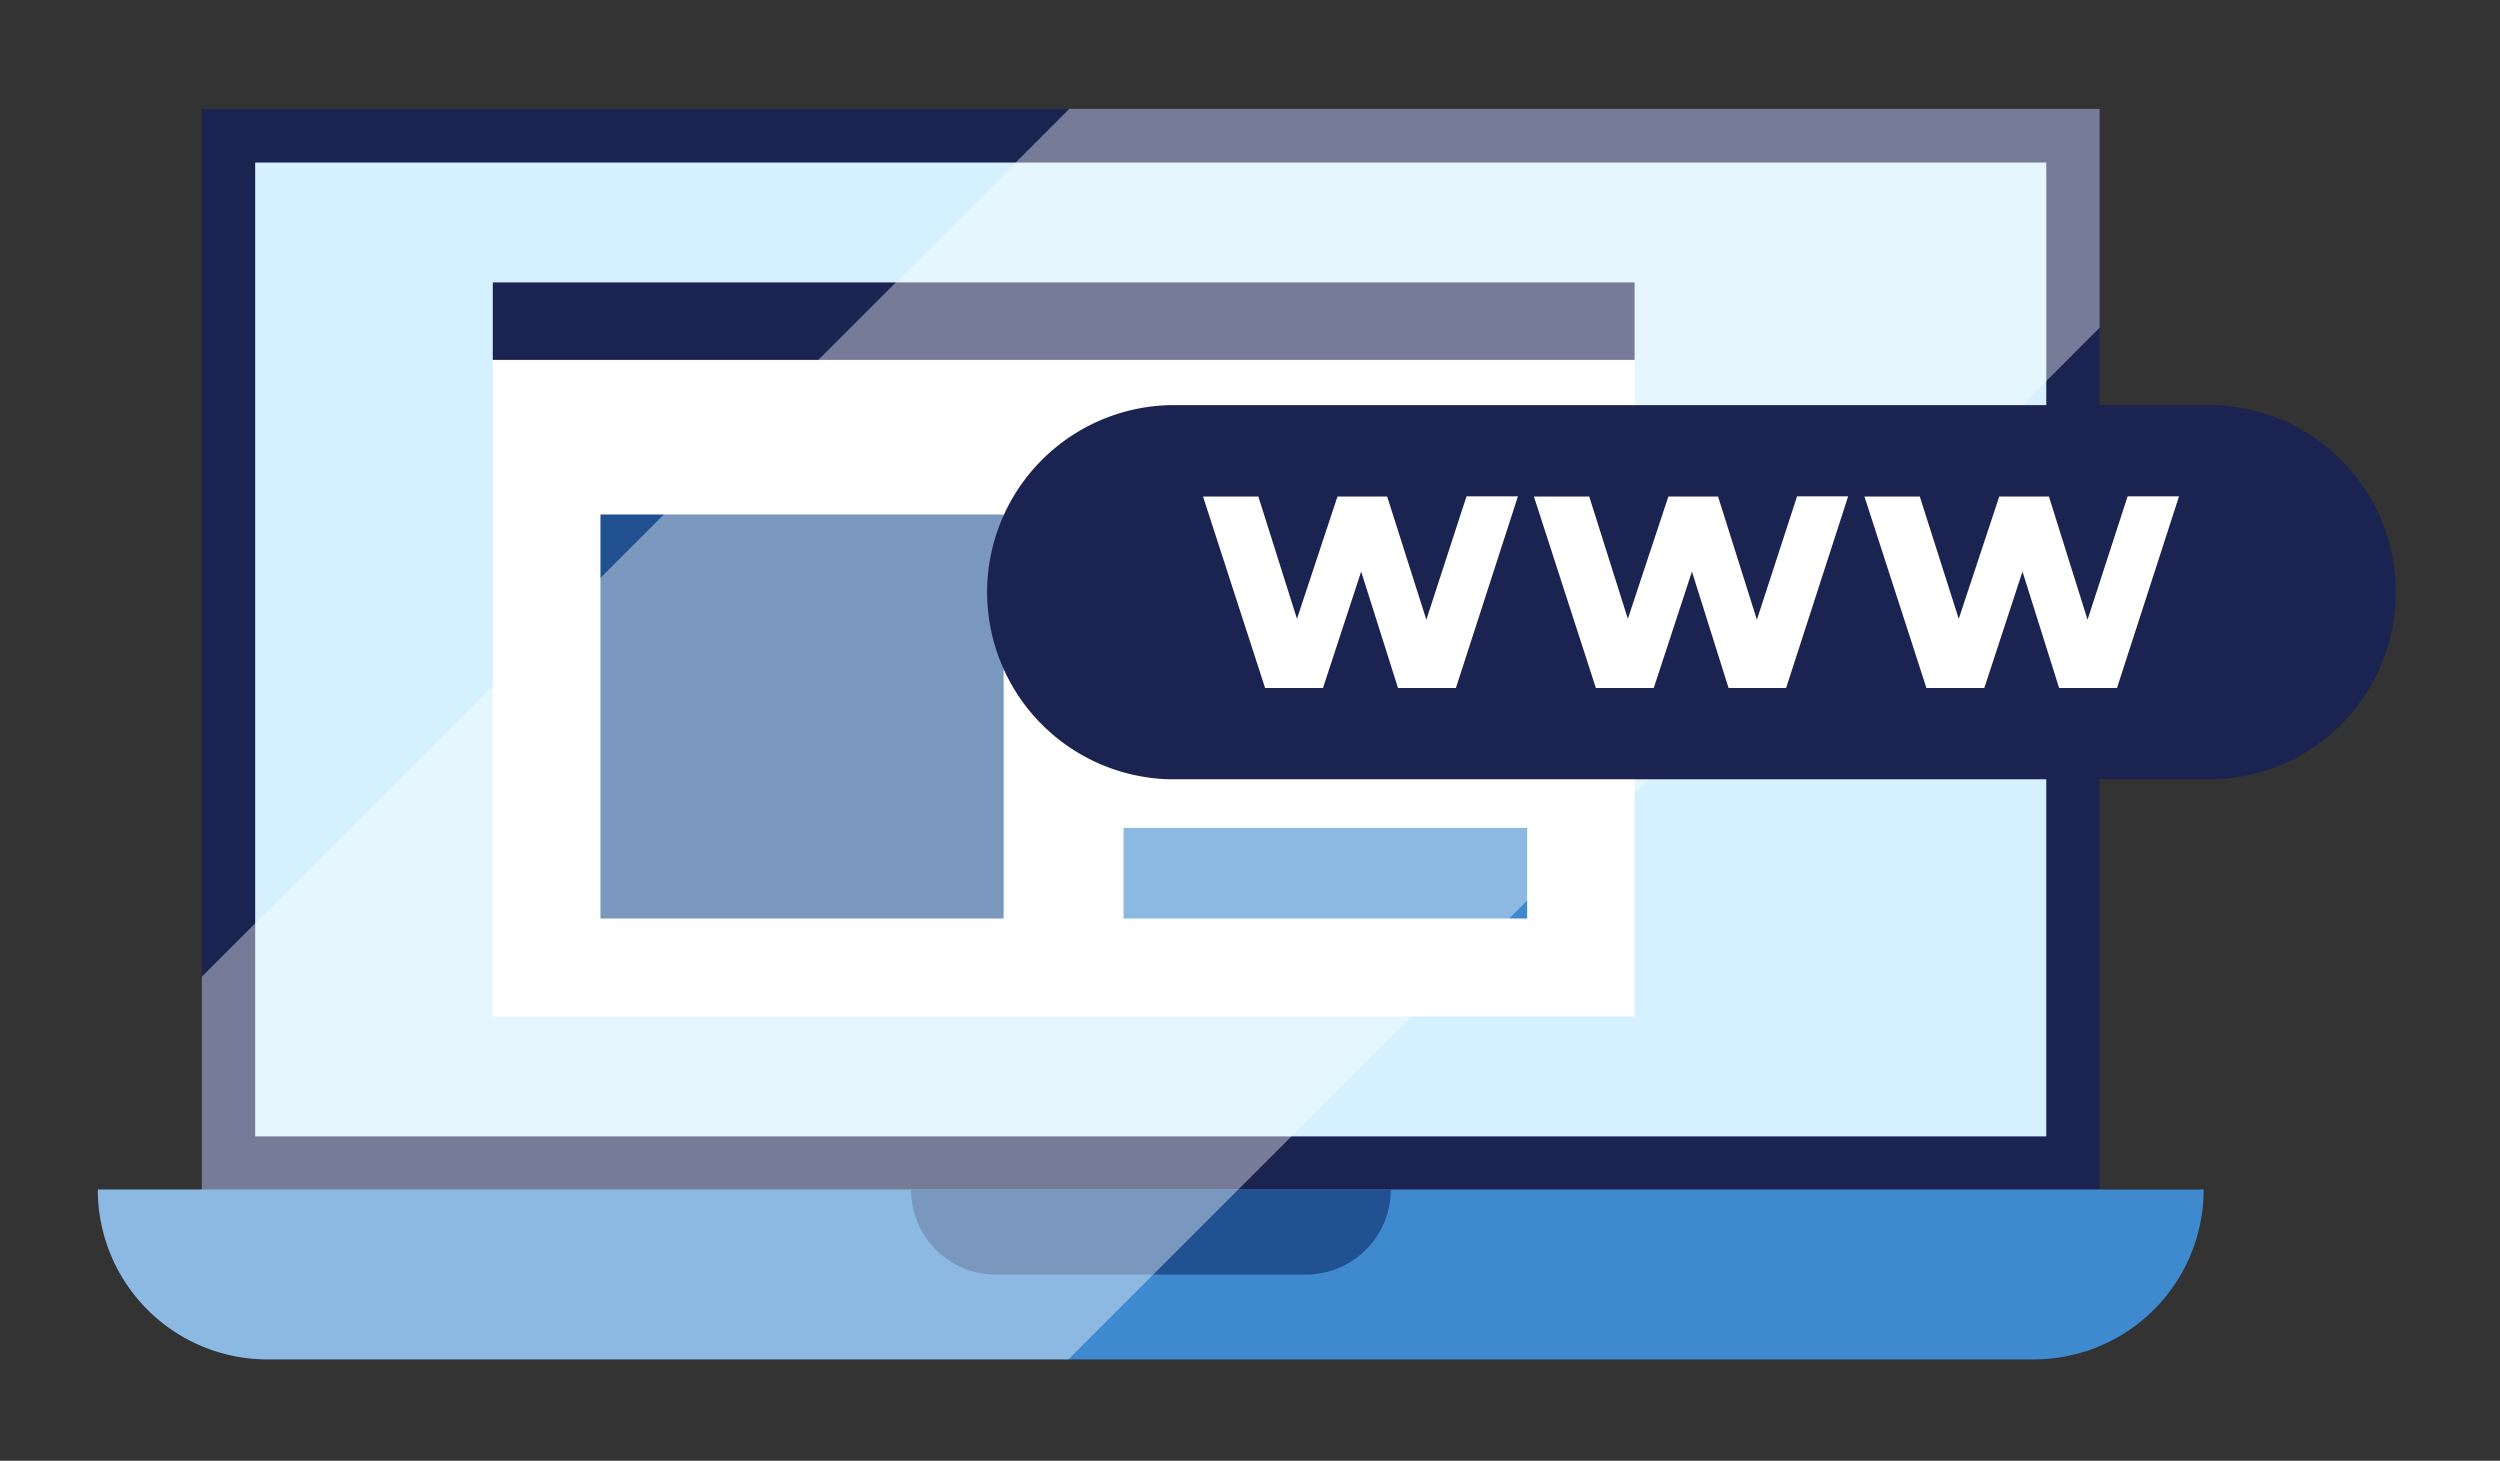
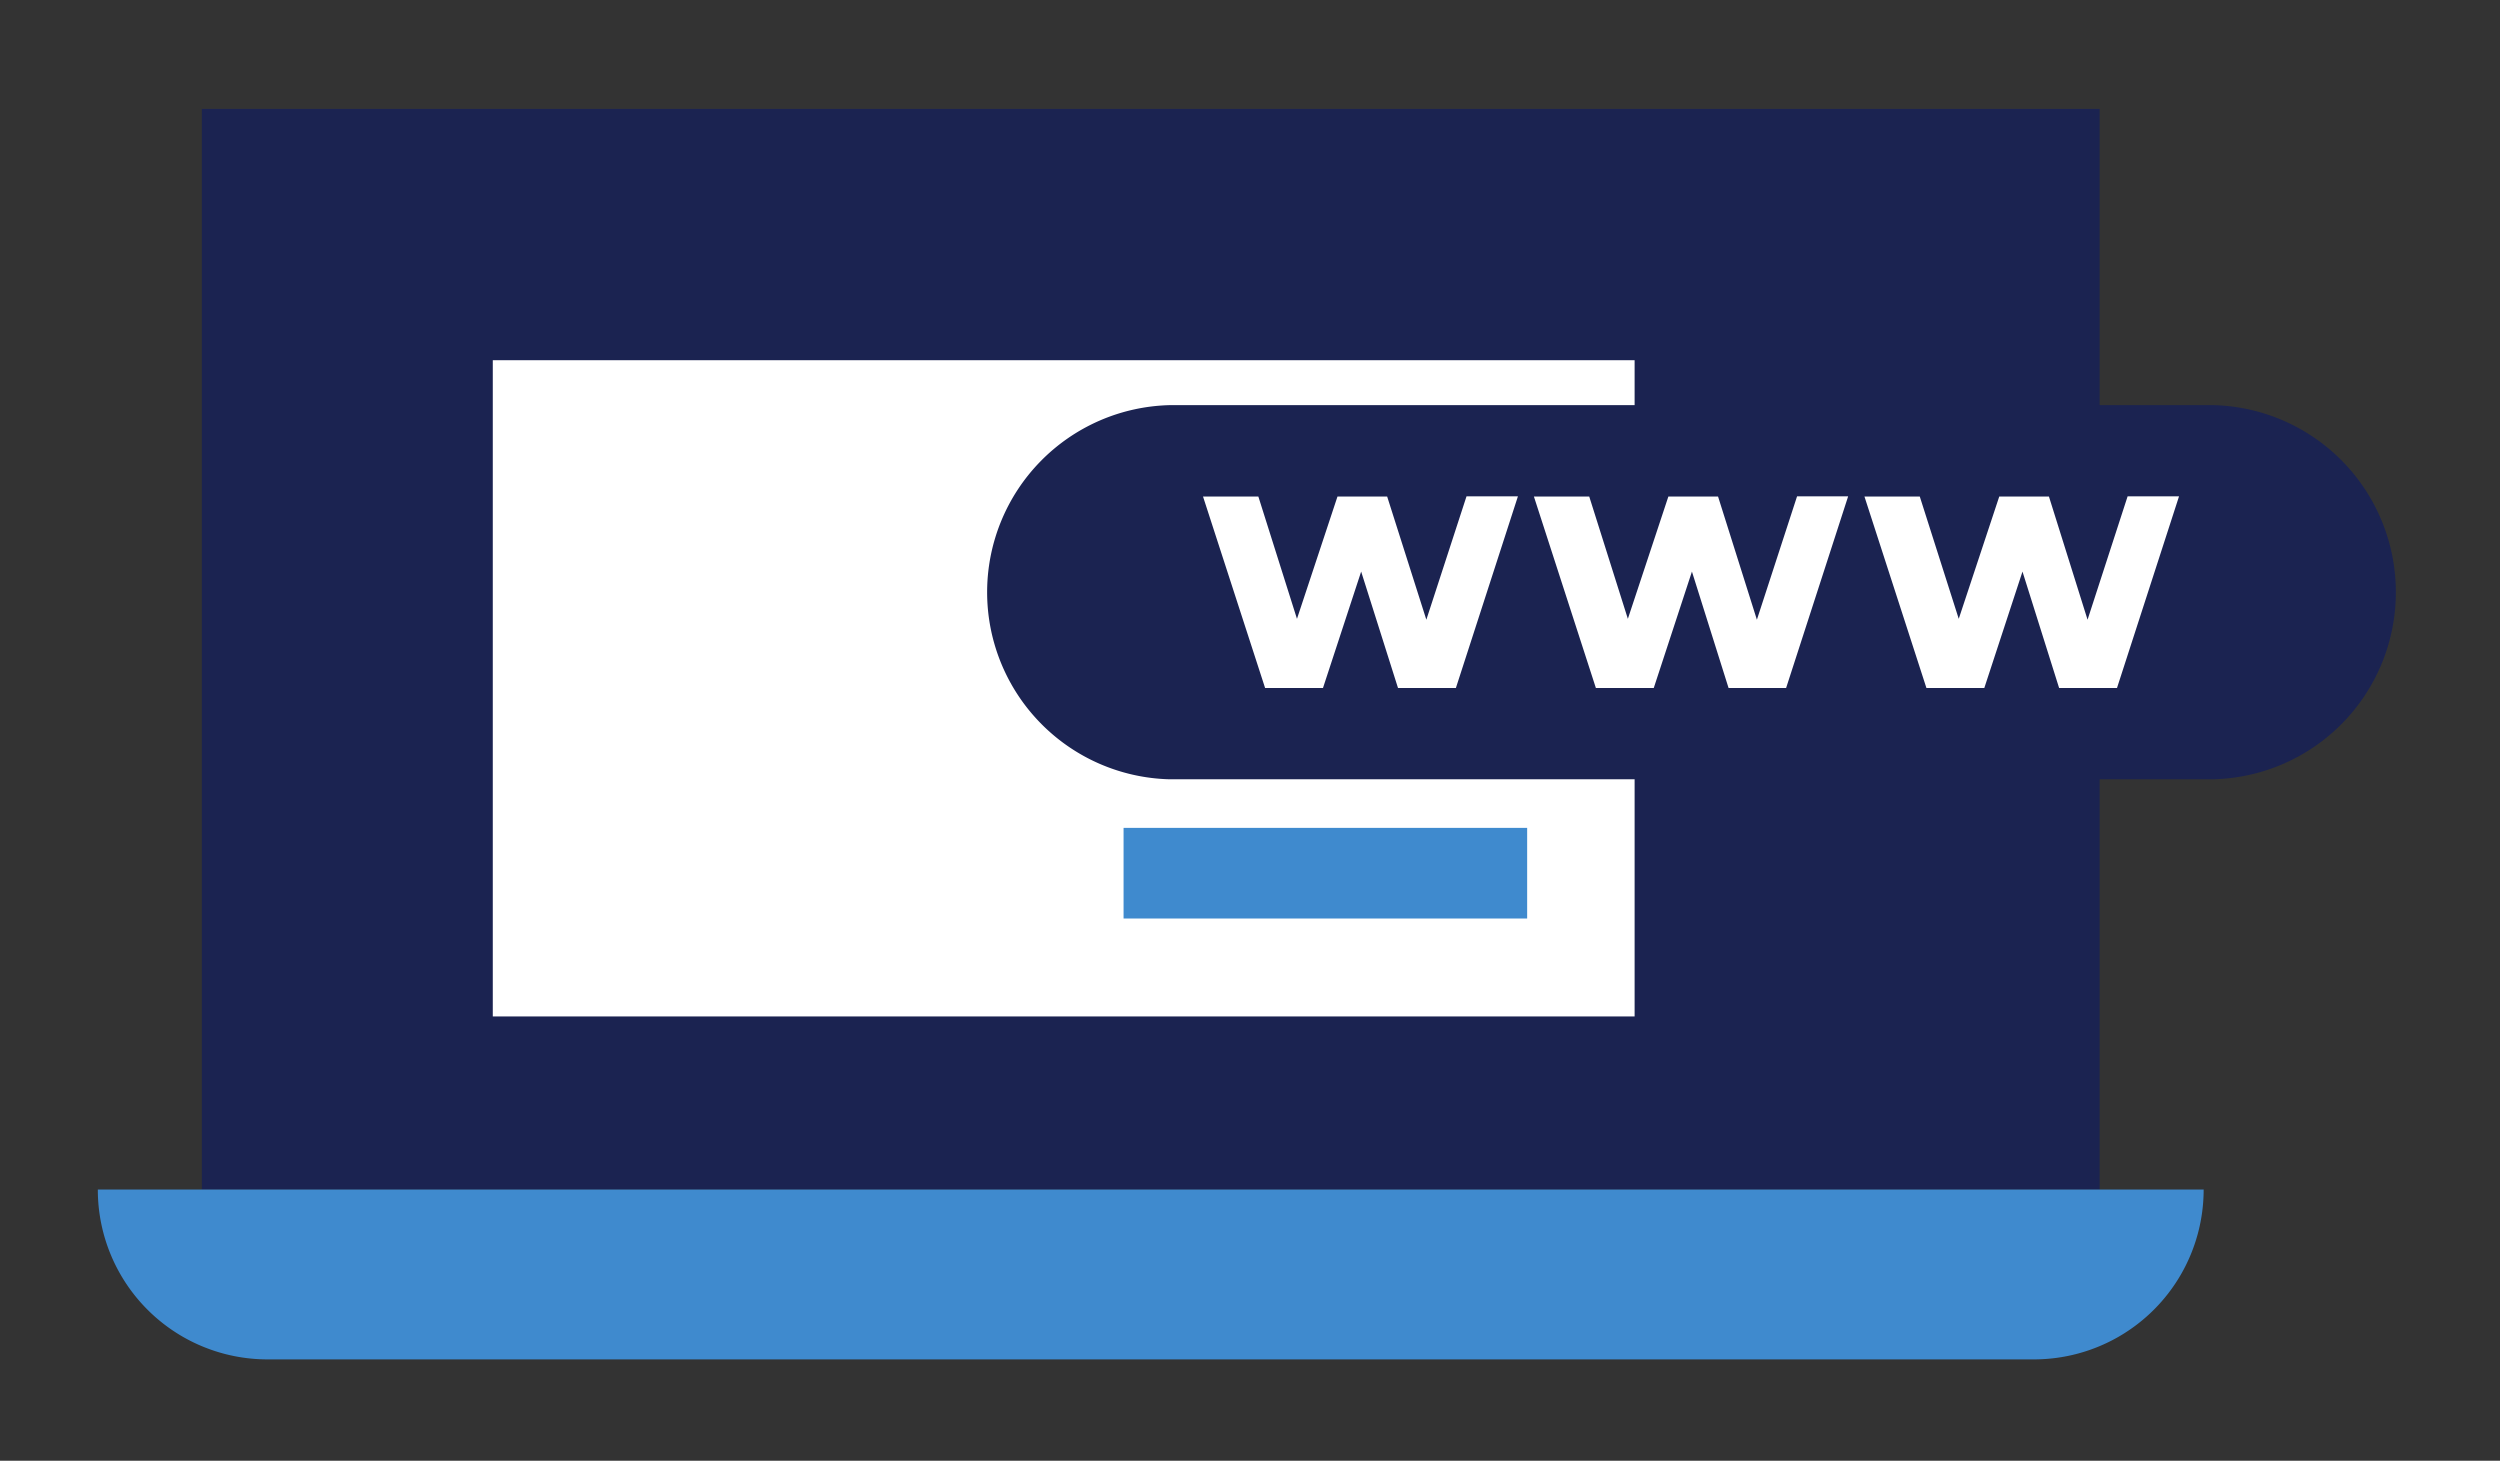
<svg xmlns="http://www.w3.org/2000/svg" id="Capa_1" data-name="Capa 1" viewBox="0 0 225.91 132">
  <rect x="0" y="0" width="225.91" height="132" fill="#333333" stroke="none" />
  <defs>
    <style>.cls-1{fill:none;}.cls-2{clip-path:url(#clip-path);}.cls-3{fill:#1b2351;}.cls-4{fill:#d5f0fe;}.cls-5{fill:#3f8ace;}.cls-6{fill:#215191;}.cls-7{fill:#fff;}.cls-8{opacity:0.4;}</style>
    <clipPath id="clip-path">
      <rect class="cls-1" x="-64.16" y="-9.66" width="324" height="346" />
    </clipPath>
  </defs>
  <g class="cls-2">
    <path class="cls-3" d="M189.73,9.84H18.24v97.65H189.73Z" />
-     <path class="cls-4" d="M184.91,102.69v-88H23.06v88Z" />
    <path class="cls-5" d="M199.13,107.49a15.34,15.34,0,0,1-15.34,15.35H24.18A15.33,15.33,0,0,1,8.84,107.49Z" />
-     <path class="cls-6" d="M118,115.18H90a7.67,7.67,0,0,1-7.67-7.68h43.35A7.68,7.68,0,0,1,118,115.18Z" />
    <path class="cls-7" d="M147.71,32.55H44.53v59.3H147.71Z" />
    <path class="cls-3" d="M147.71,25.52H44.53v7H147.71Z" />
-     <path class="cls-6" d="M90.69,46.49H54.26V83H90.69Z" />
    <path class="cls-4" d="M138,46.49H101.53V64.72H138Z" />
    <path class="cls-5" d="M138,74.81H101.53V83H138Z" />
    <g class="cls-8">
-       <path class="cls-7" d="M189.73,9.84V29.61L111.9,107.49l-7.68,7.68-7.67,7.67H24.18A15.33,15.33,0,0,1,8.84,107.49h9.4V88.26L96.62,9.84Z" />
-     </g>
+       </g>
    <path class="cls-3" d="M200,36.61h-94.3a16.91,16.91,0,0,0,0,33.81H200a16.91,16.91,0,0,0,0-33.81Z" />
    <path class="cls-7" d="M137.16,44.87l-5.6,17.3h-5.23L123,51.65l-3.45,10.52h-5.23l-5.61-17.3h5l3.49,11.05,3.66-11.05h4.49L128.89,56l3.63-11.15h4.64Z" />
    <path class="cls-7" d="M167,44.87l-5.6,17.3H156.2l-3.31-10.52-3.45,10.52h-5.23l-5.6-17.3h5l3.49,11.05,3.66-11.05h4.49L158.76,56l3.63-11.15H167Z" />
    <path class="cls-7" d="M196.9,44.87l-5.6,17.3h-5.23l-3.31-10.52-3.45,10.52h-5.23l-5.6-17.3h5L177,55.92l3.66-11.05h4.49L188.64,56l3.62-11.15h4.64Z" />
  </g>
</svg>